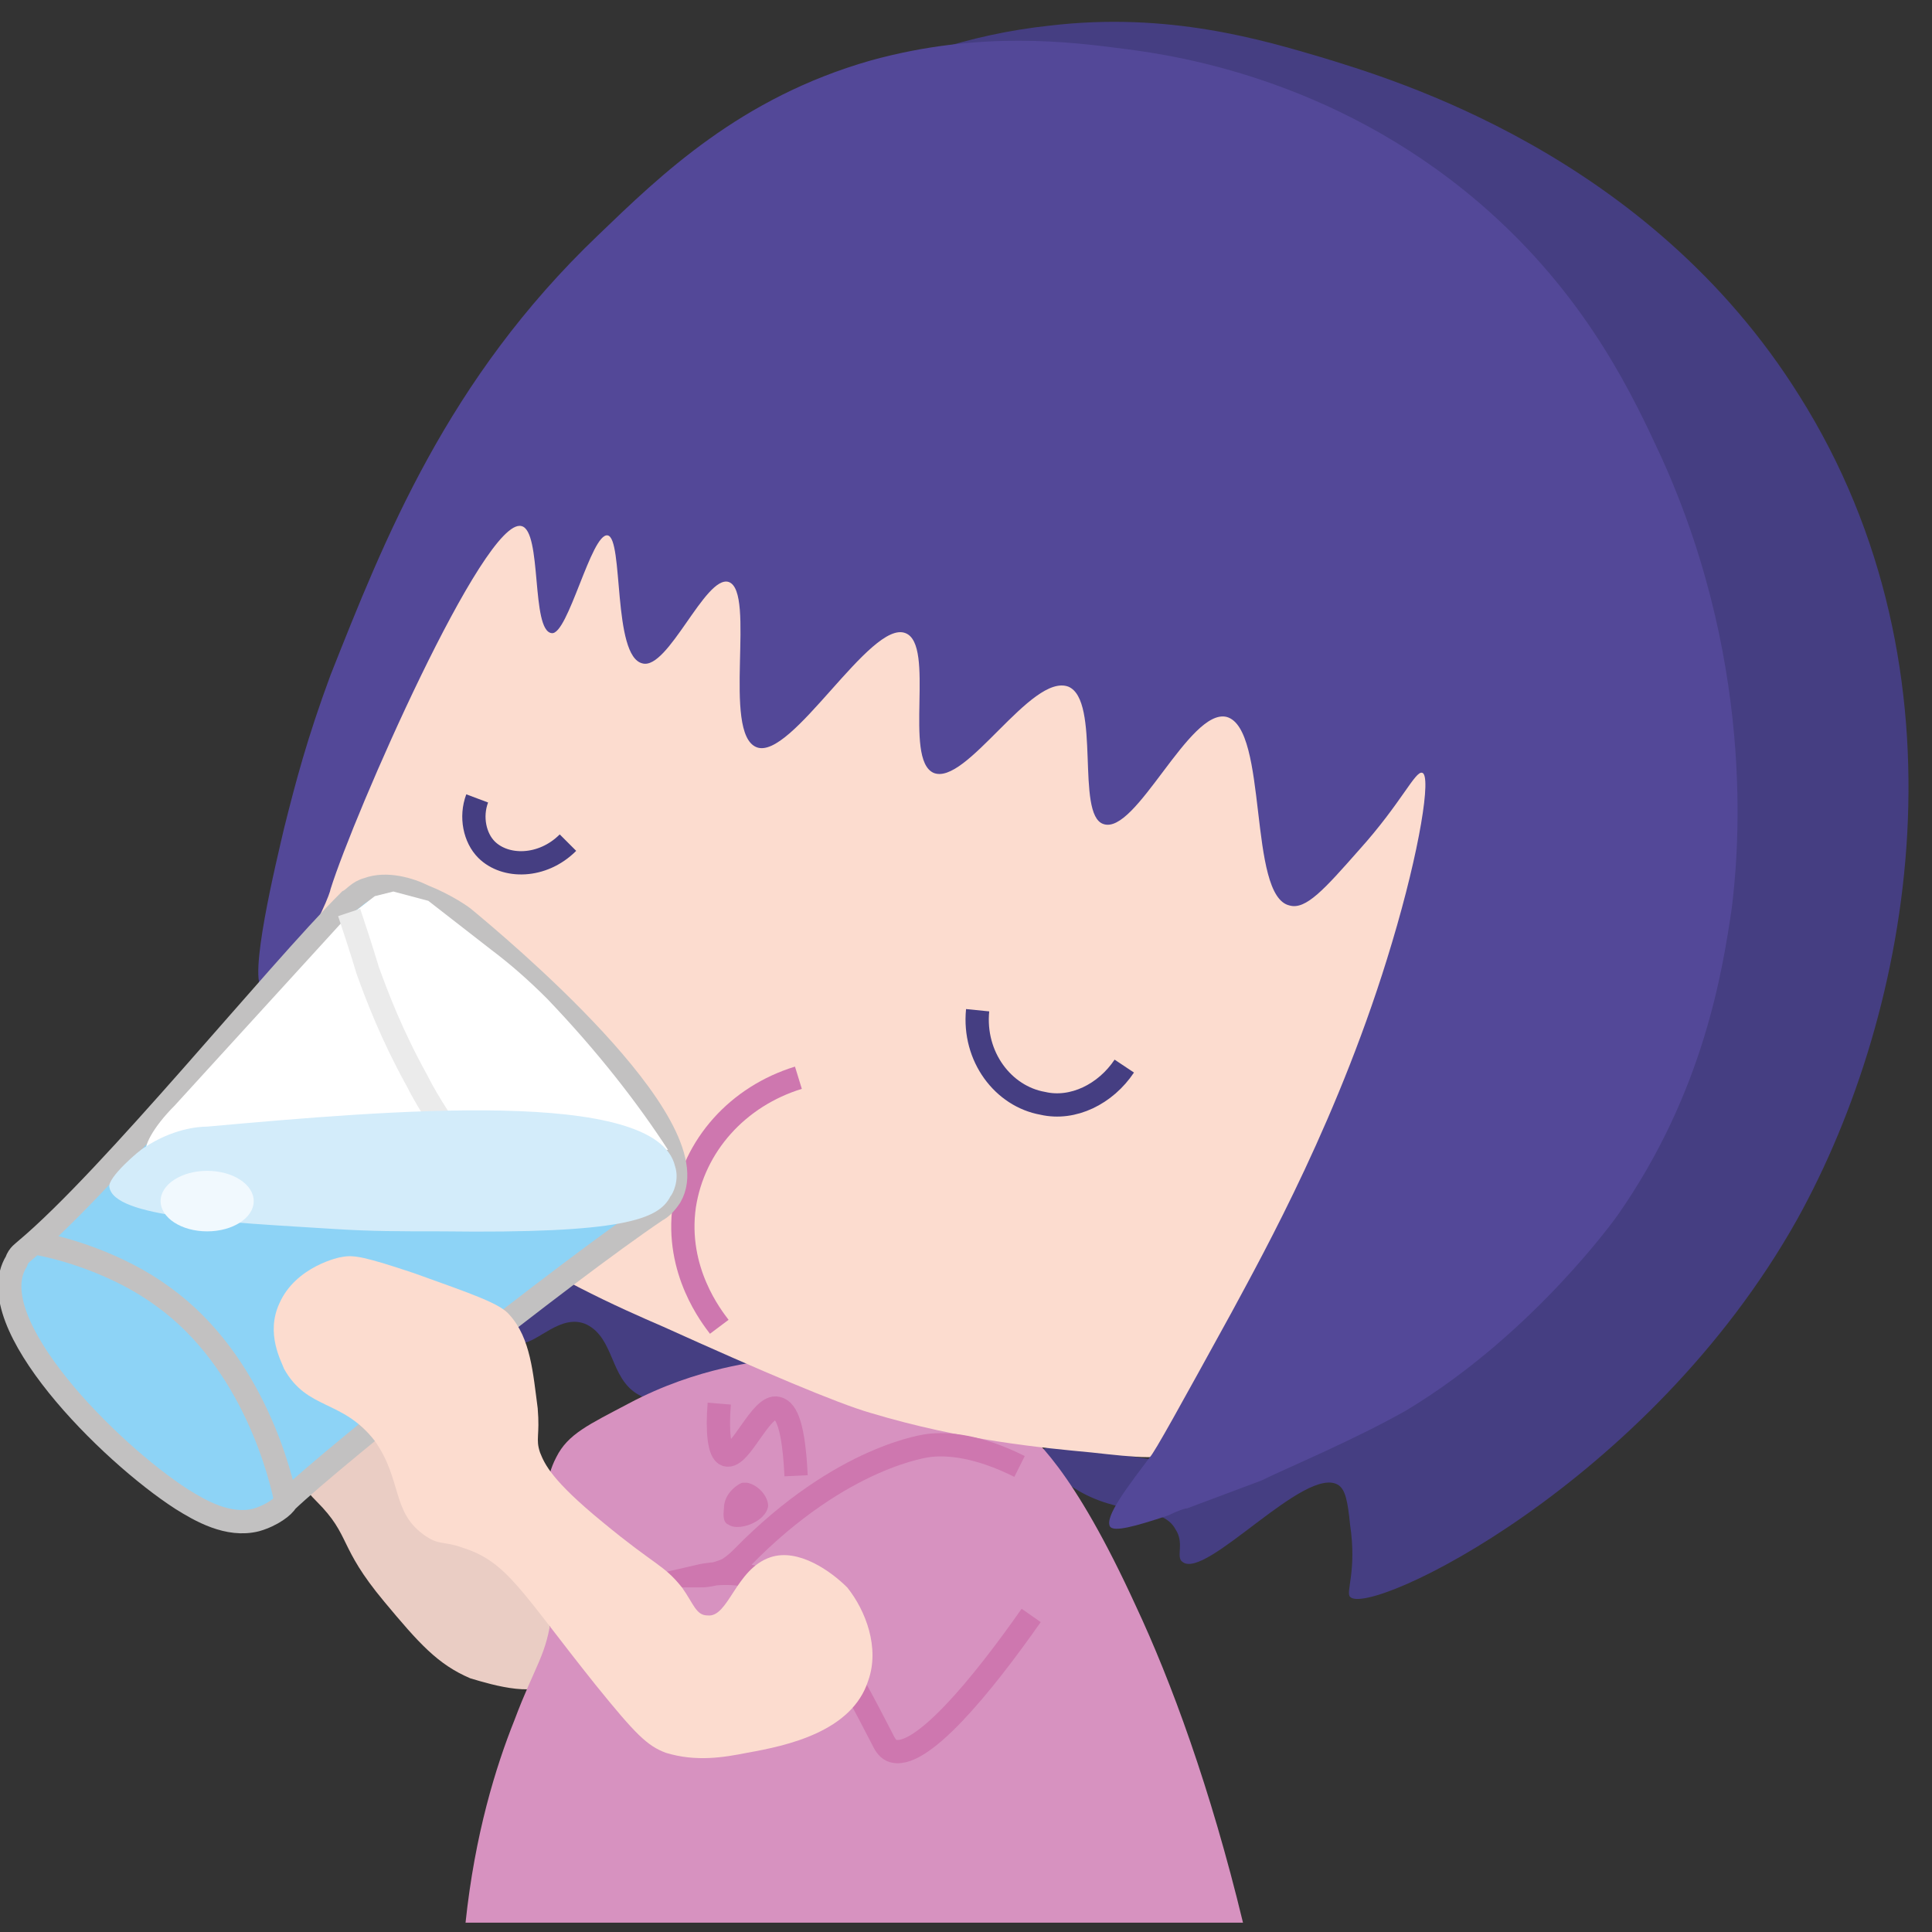
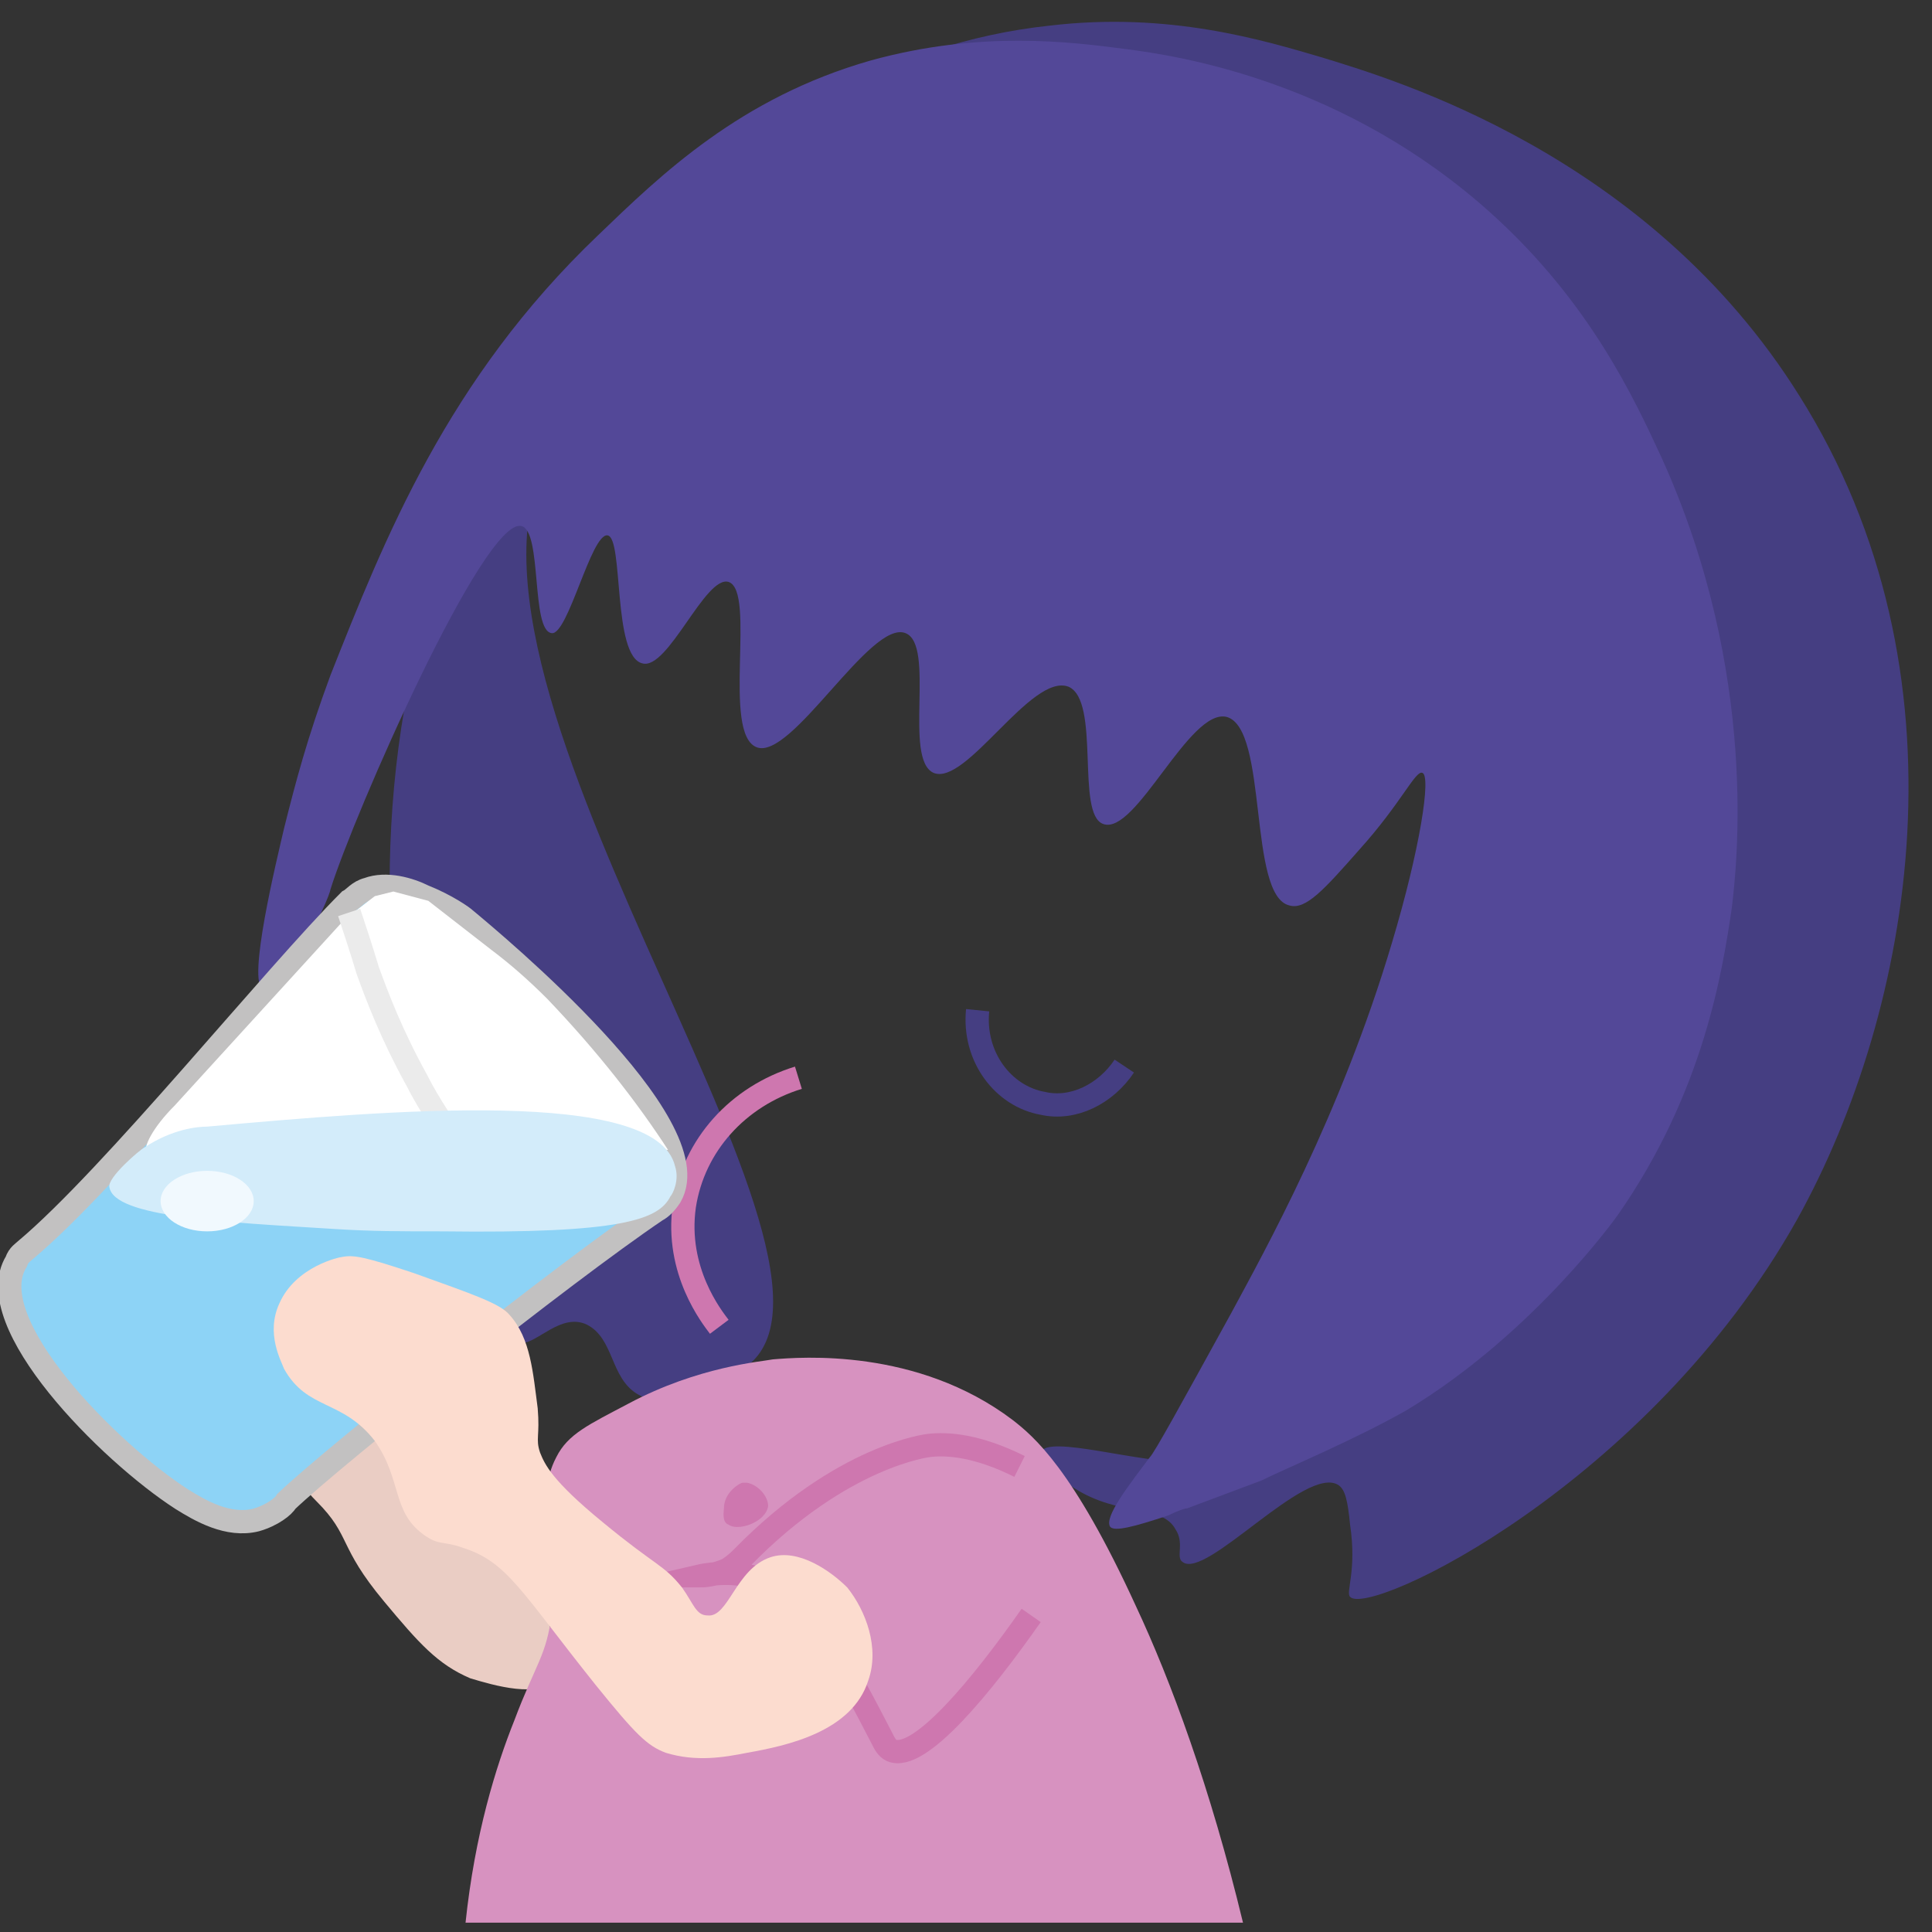
<svg xmlns="http://www.w3.org/2000/svg" version="1.1" id="Camada_1" x="0px" y="0px" viewBox="0 0 83 83" style="enable-background:new 0 0 83 83;" xml:space="preserve">
  <rect x="0" y="0" width="83" height="83" fill="#333333" stroke="none" />
  <style type="text/css">
	.st0{fill:#453E82;}
	.st1{fill:#EACDC4;}
	.st2{fill:#D792C0;}
	.st3{fill:#FCDCCF;}
	.st4{fill:#534898;}
	.st5{fill:none;stroke:#453E82;stroke-miterlimit:10;}
	.st6{fill:none;stroke:#CE77AF;stroke-miterlimit:10;}
	.st7{fill:#CE77AF;}
	.st8{fill:#8DD3F6;stroke:#C2C1C1;stroke-miterlimit:10;}
	.st9{fill:#FFFFFF;}
	.st10{fill:none;stroke:#EBEBEB;stroke-miterlimit:10;}
	.st11{fill:#D3ECFA;}
	.st12{fill:none;stroke:#C2C1C1;stroke-miterlimit:10;}
	.st13{fill:#F1F9FE;}
</style>
  <path class="st0" d="M45.1,1.1c5.1-0.6,9.1,0.6,11.8,1.4C59.8,3.4,70.8,6.6,77.3,17c7.5,11.9,4.9,26.4-0.1,35.4  C70.8,63.8,58.8,69.5,58,68.6c-0.2-0.2,0.3-1.1,0-3.1c-0.1-1-0.2-1.5-0.5-1.7c-1.4-0.9-5.7,4.1-6.7,3.3c-0.3-0.2,0.1-0.8-0.3-1.4  c-0.6-1.1-2.4-0.5-4.4-1.8c-0.5-0.3-1.6-1.1-1.4-1.5c0.3-0.8,4.3,0.5,6.4,0.4c7.8-0.3,21.3-20.5,13.8-35.6  C56.8,10.8,29.4,10.9,23.9,19c-6.5,9.5,14,34.8,8.3,39.6c-0.7,0.6-3.3,2.2-4.8,1.3c-1.2-0.7-1-2.4-2.2-3c-1.1-0.5-2.1,0.8-2.8,0.8  c-3.1-0.2-10.8-22.5-0.4-40.1C23.1,15.7,31.1,2.6,45.1,1.1z" />
  <path class="st1" d="M23.9,72.1c-0.7,0.9-2.7,0.3-3.7,0c-1.4-0.6-2.2-1.5-3.7-3.3c-2-2.4-1.4-2.8-2.9-4.3c-0.2-0.2-0.6-0.6-0.6-1  c0-0.9,1.4-1.5,2.1-1.8c1.6-0.5,3.8-0.3,5.3,1c0.6,0.5,0.7,0.9,2.1,4.3C24.1,71,24.3,71.6,23.9,72.1z" />
  <path class="st2" d="M53.4,82.6c-11.1,0-22.2,0-33.4,0c0.4-3.8,1.3-6.7,2.1-8.7c0.9-2.4,1.4-2.8,1.6-4.6c0.4-3.2-0.8-4.8,0.2-6.7  c0.5-1,1.4-1.4,3.1-2.3c3-1.6,5.7-1.8,6.2-1.9c1.2-0.1,6.2-0.5,10.3,2.6c0.9,0.7,2.6,2.1,5.3,8C50.3,72.2,52,76.8,53.4,82.6" />
-   <path class="st3" d="M28.3,18.2c-1.6,0.7-8.8,4.1-12.7,12.1c-1.4,2.8-3.8,7.6-2.3,13c2.2,8,11.5,12.1,15.2,13.7  c4.2,1.9,7.5,3.3,8.9,3.7c4,1.2,7.4,1.5,9.5,1.7c0.9,0.1,1.8,0.2,2.4,0.2c5.8,0.1,14.4-9.1,15.5-19.7c1.3-12.7-9-21.2-9.4-21.6  C43.4,11.8,28.9,17.9,28.3,18.2z" />
  <path class="st4" d="M22.4,22.6c-1.6-0.4-7.2,12.4-8.2,15.6c0,0.1-0.5,1.5-1.6,3c-0.5,0.7-1.1,1.4-1.3,1.3c-0.7-0.3,0.6-5.6,0.9-6.9  c0.5-2,1-3.9,2-6.6c2.3-5.8,5-12.7,11.5-18.9c2.7-2.6,6.1-5.9,11.7-7.5c4.7-1.3,8.6-0.8,10.9-0.5c2.4,0.3,9.5,1.4,15.8,7.1  c4.2,3.8,6.1,7.9,7.3,10.5c4.2,9.3,3.2,17.6,3,19.3c-0.4,2.7-1.2,7.9-4.9,13.2c0,0-3.6,5.1-9.1,8.4c-2.3,1.3-5.2,2.5-6.2,3  c-0.8,0.3-1.6,0.6-3.2,1.2c-0.1,0-0.4,0.1-0.8,0.3c-1.5,0.5-2.3,0.7-2.5,0.5c-0.3-0.4,0.8-1.8,1.7-3c0.2-0.2,1.3-2.2,3.5-6.2  c1.4-2.6,4.7-8.5,6.9-15.9c1.2-4,1.7-7.2,1.3-7.3c-0.3-0.1-0.9,1.3-2.7,3.3c-1.5,1.7-2.3,2.6-3,2.4c-1.8-0.4-0.9-7.6-2.7-8.1  c-1.6-0.4-3.9,5.1-5.3,4.6c-1.2-0.4-0.1-5.3-1.5-5.9c-1.6-0.6-4.4,4.3-5.8,3.7c-1.3-0.6,0.1-5.5-1.2-6c-1.5-0.6-4.9,5.5-6.4,4.9  c-1.5-0.6,0-6.7-1.2-7.1c-1-0.3-2.6,3.8-3.7,3.5c-1.3-0.3-0.8-5.4-1.5-5.5c-0.7-0.1-1.7,4.3-2.4,4.2C22.8,27.1,23.3,22.8,22.4,22.6z  " />
  <path class="st5" d="M42,43.4c-0.2,2,1.1,3.7,2.8,4c1.3,0.3,2.7-0.4,3.5-1.6" />
  <path class="st5" d="M20.5,34.3c-0.3,0.8-0.1,1.7,0.4,2.2c0.8,0.8,2.4,0.8,3.5-0.3" />
  <path class="st6" d="M34.3,46.3c-2.6,0.8-4.5,2.9-4.9,5.5c-0.4,2.8,1.2,4.8,1.5,5.2" />
  <path class="st6" d="M43.8,63c-1.8-0.9-3.1-1-3.9-0.9c0,0-3.7,0.4-8,4.8c-0.1,0.1-0.3,0.3-0.6,0.5c-0.6,0.3-1.2,0.3-1.2,0.3  c0,0,1.3-0.3,2.4,0.1c2.2,0.7,3.9,4,5.4,6.9c0.1,0.2,0.2,0.4,0.4,0.5c1.2,0.5,3.9-2.8,6-5.8" />
-   <path class="st6" d="M30.9,60.3c-0.1,1.2,0,2.1,0.3,2.2c0.6,0.2,1.5-2.2,2.2-2c0.4,0.1,0.7,0.8,0.8,2.9" />
  <path class="st7" d="M32.1,63.7c-0.1,0-0.1,0-0.2,0c-0.1,0-0.8,0.4-0.8,1.1c0,0.1-0.1,0.6,0.2,0.7c0.4,0.3,1.6-0.1,1.7-0.8  C33,64.3,32.6,63.8,32.1,63.7z" />
  <path class="st8" d="M15,38.7c-3.2,3.2-10.2,11.9-13.9,15c-0.1,0.1-0.3,0.2-0.4,0.5c-1.6,2.6,4,8.2,7.1,10.2c0.8,0.5,2,1.2,3.2,0.9  c0.7-0.2,1.2-0.6,1.3-0.8c2.1-2,11.9-9.8,15.9-12.5c0.2-0.1,0.4-0.3,0.6-0.6c1.8-3.1-7.6-10.9-8.8-11.9c-0.1-0.1-0.8-0.6-1.8-1  c-0.6-0.3-1.6-0.6-2.4-0.3C15.4,38.3,15.2,38.6,15,38.7z" />
  <path class="st3" d="M37.3,72.2c-0.7,2.2-3.5,2.8-5.2,3.1c-1,0.2-2.2,0.4-3.5,0c-0.8-0.3-1.3-0.8-3-2.9c-3.2-4-3.8-5.3-5.7-5.9  c-0.8-0.3-1-0.1-1.6-0.5c-1.5-1-1-2.4-2.2-4.1c-1.4-1.8-2.9-1.3-3.9-3.1c-0.1-0.3-0.8-1.5-0.2-2.8c0.7-1.6,2.6-2,2.7-2  c0.5-0.1,1,0,3.1,0.7c2.5,0.9,3.7,1.3,4.1,1.8c0.9,1,1,2.5,1.2,4c0.1,1.2-0.1,1.3,0.1,1.9c0.2,0.5,0.5,1.2,2.7,3  c2.3,1.9,2.6,1.8,3.4,2.8c0.5,0.7,0.6,1.2,1.1,1.2c0.9,0.1,1.2-2,2.7-2.5c1.2-0.4,2.6,0.6,3.3,1.3C37.2,69.2,37.8,70.8,37.3,72.2z" />
  <path id="branco" class="st9" d="M7.5,47.5c-0.9,0.9-1.4,1.8-1.2,2.1C6.5,50,7.7,49.7,9.1,49c6.5,0.1,13.1,0.2,19.6,0.4  c-1.3-2-3-4.2-5.2-6.5c-0.8-0.8-1.6-1.5-2.4-2.1c-0.9-0.7-1.8-1.4-2.7-2.1l-1.5-0.4l-0.8,0.2l-1.3,1L7.5,47.5z" />
  <path class="st10" d="M15,39.2c0.2,0.6,0.5,1.5,0.8,2.5c0.4,1.1,1,2.7,2.1,4.7c0.5,1,1.3,2.2,2.3,3.6" />
  <path class="st11" d="M6.2,49.3c1.2-0.8,2.3-0.9,2.7-0.9c7.8-0.7,19.3-1.7,20.1,1.7c0.2,0.6-0.1,1.2-0.2,1.3c-0.5,1-2.1,1.6-9.8,1.5  c-1.9,0-3,0-4.6-0.1c-4.8-0.3-9.5-0.5-9.7-1.8C4.6,50.6,6,49.4,6.2,49.3z" />
-   <path class="st12" d="M1.5,53.4c1.2,0.2,3.6,0.9,5.5,2.3c3.9,2.8,5.1,7.8,5.3,8.9" />
  <ellipse class="st13" cx="8.9" cy="51.6" rx="2" ry="1.3" />
</svg>